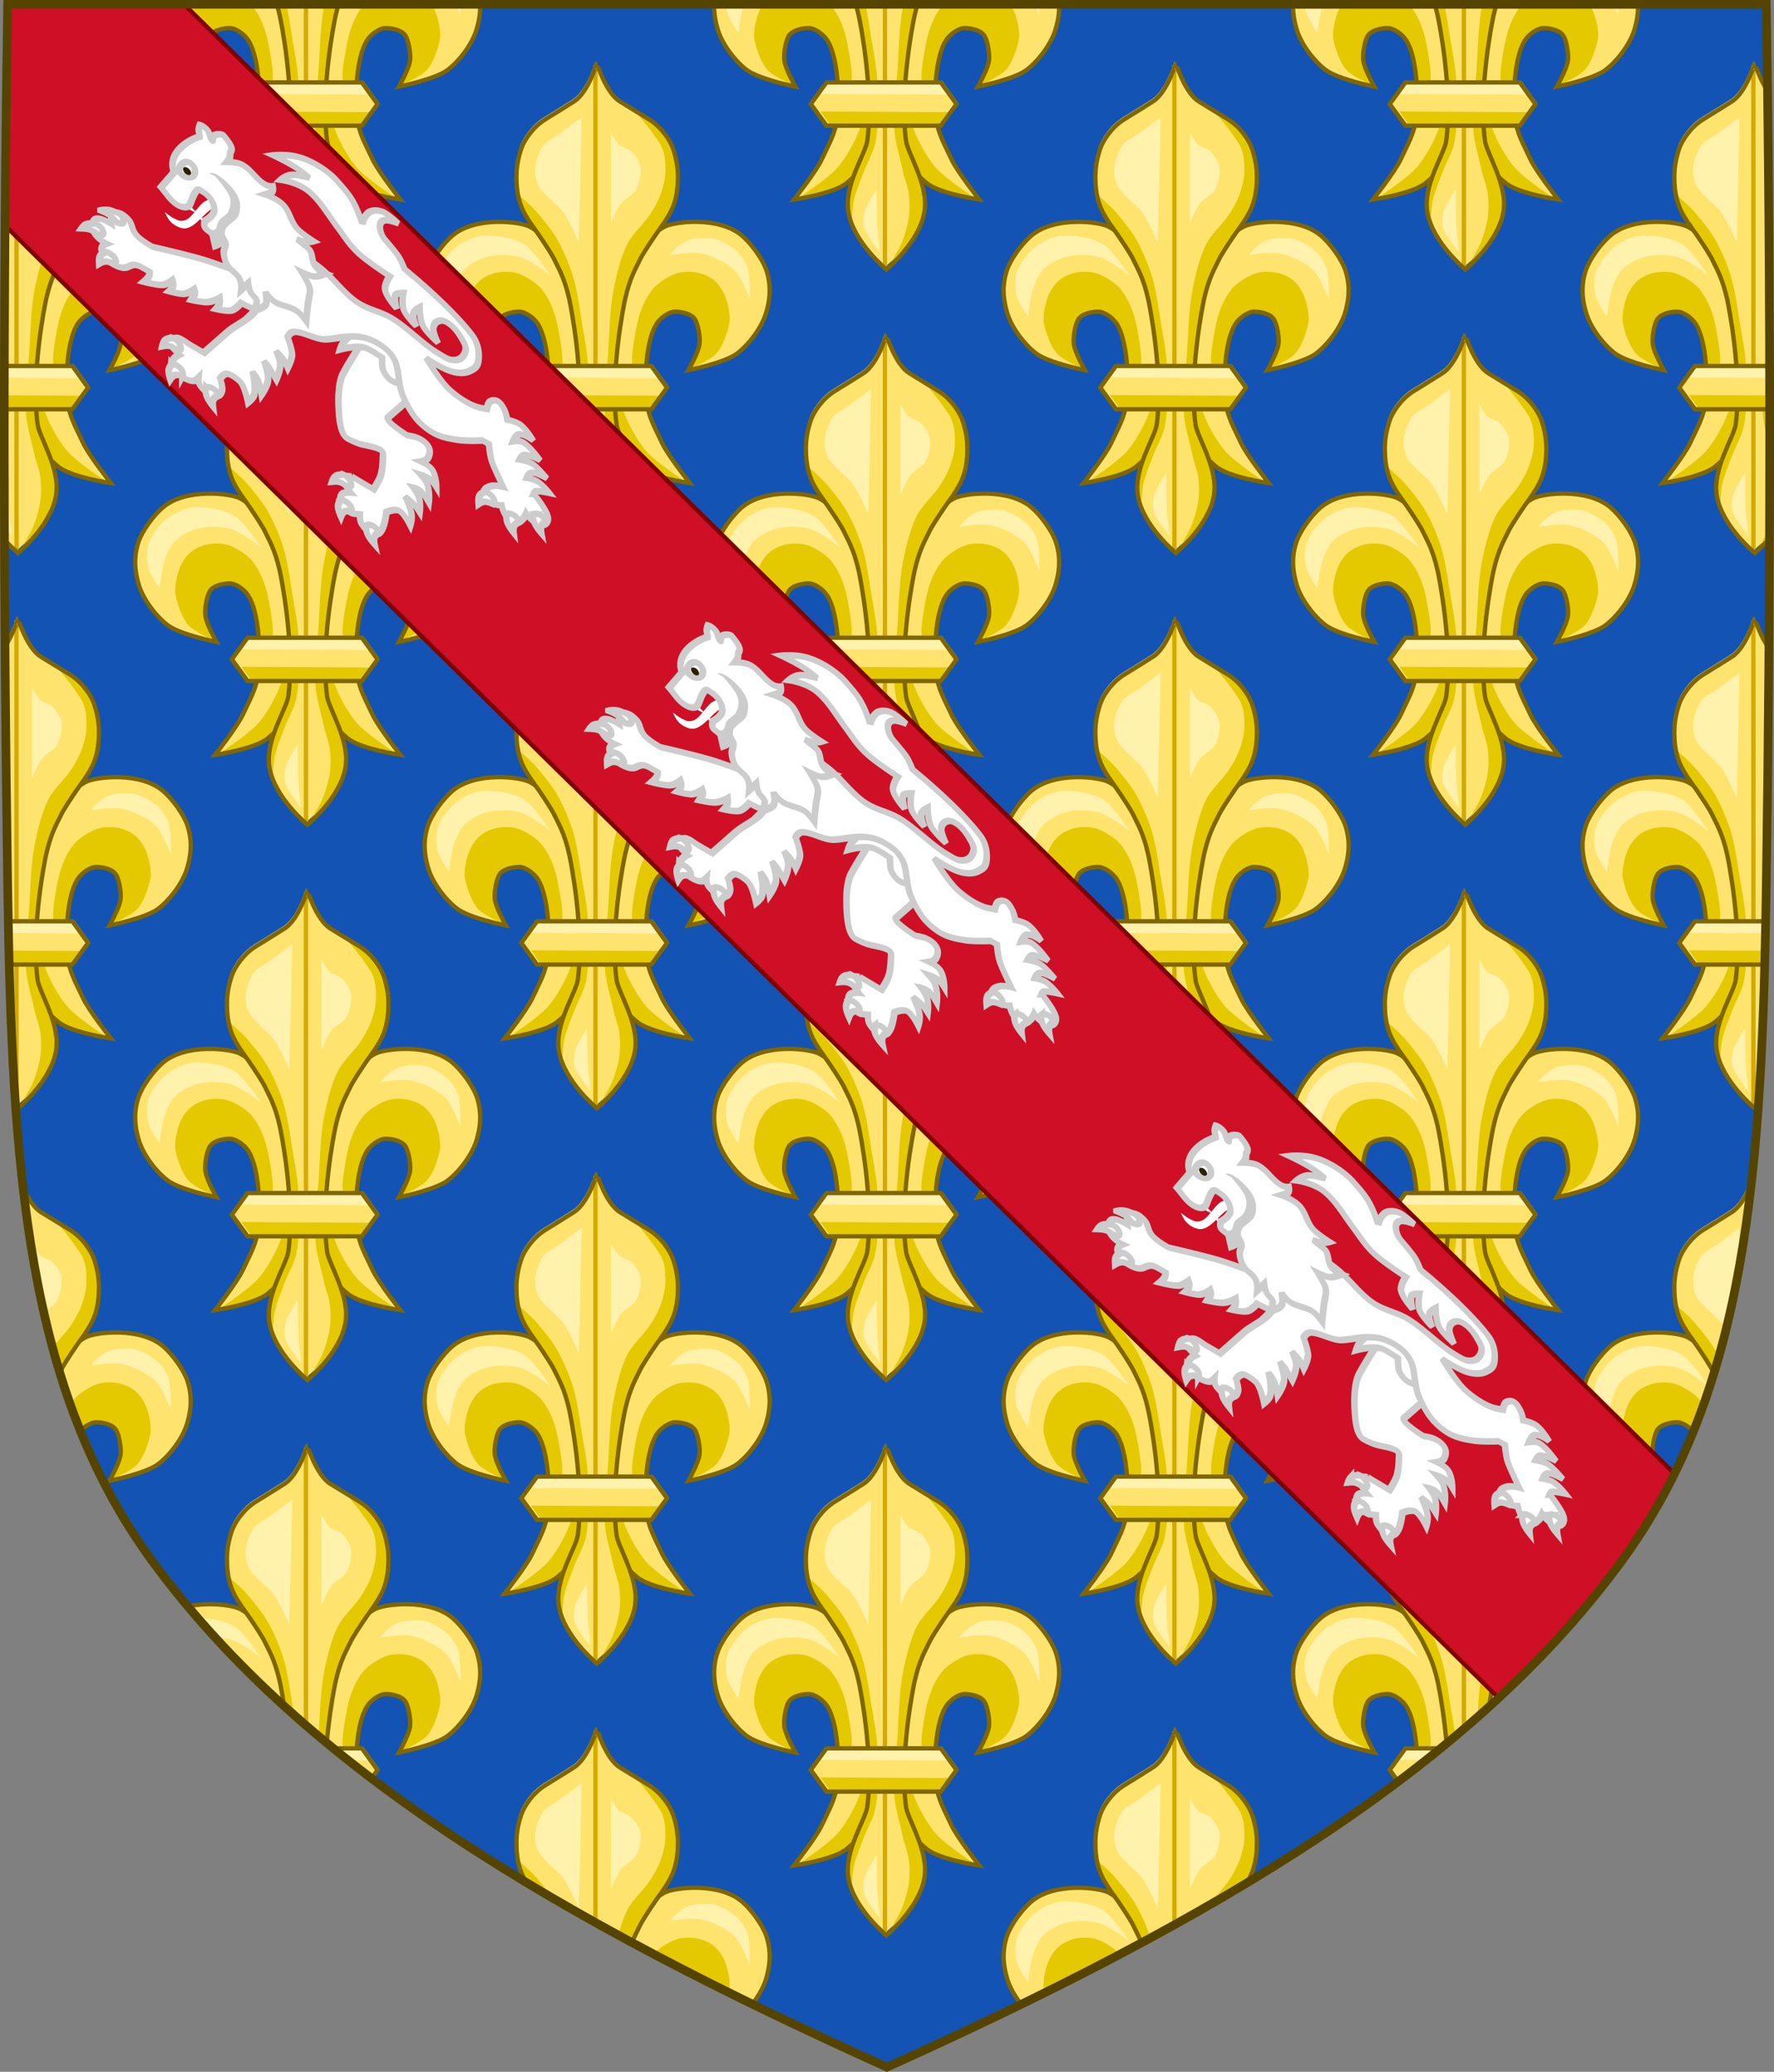
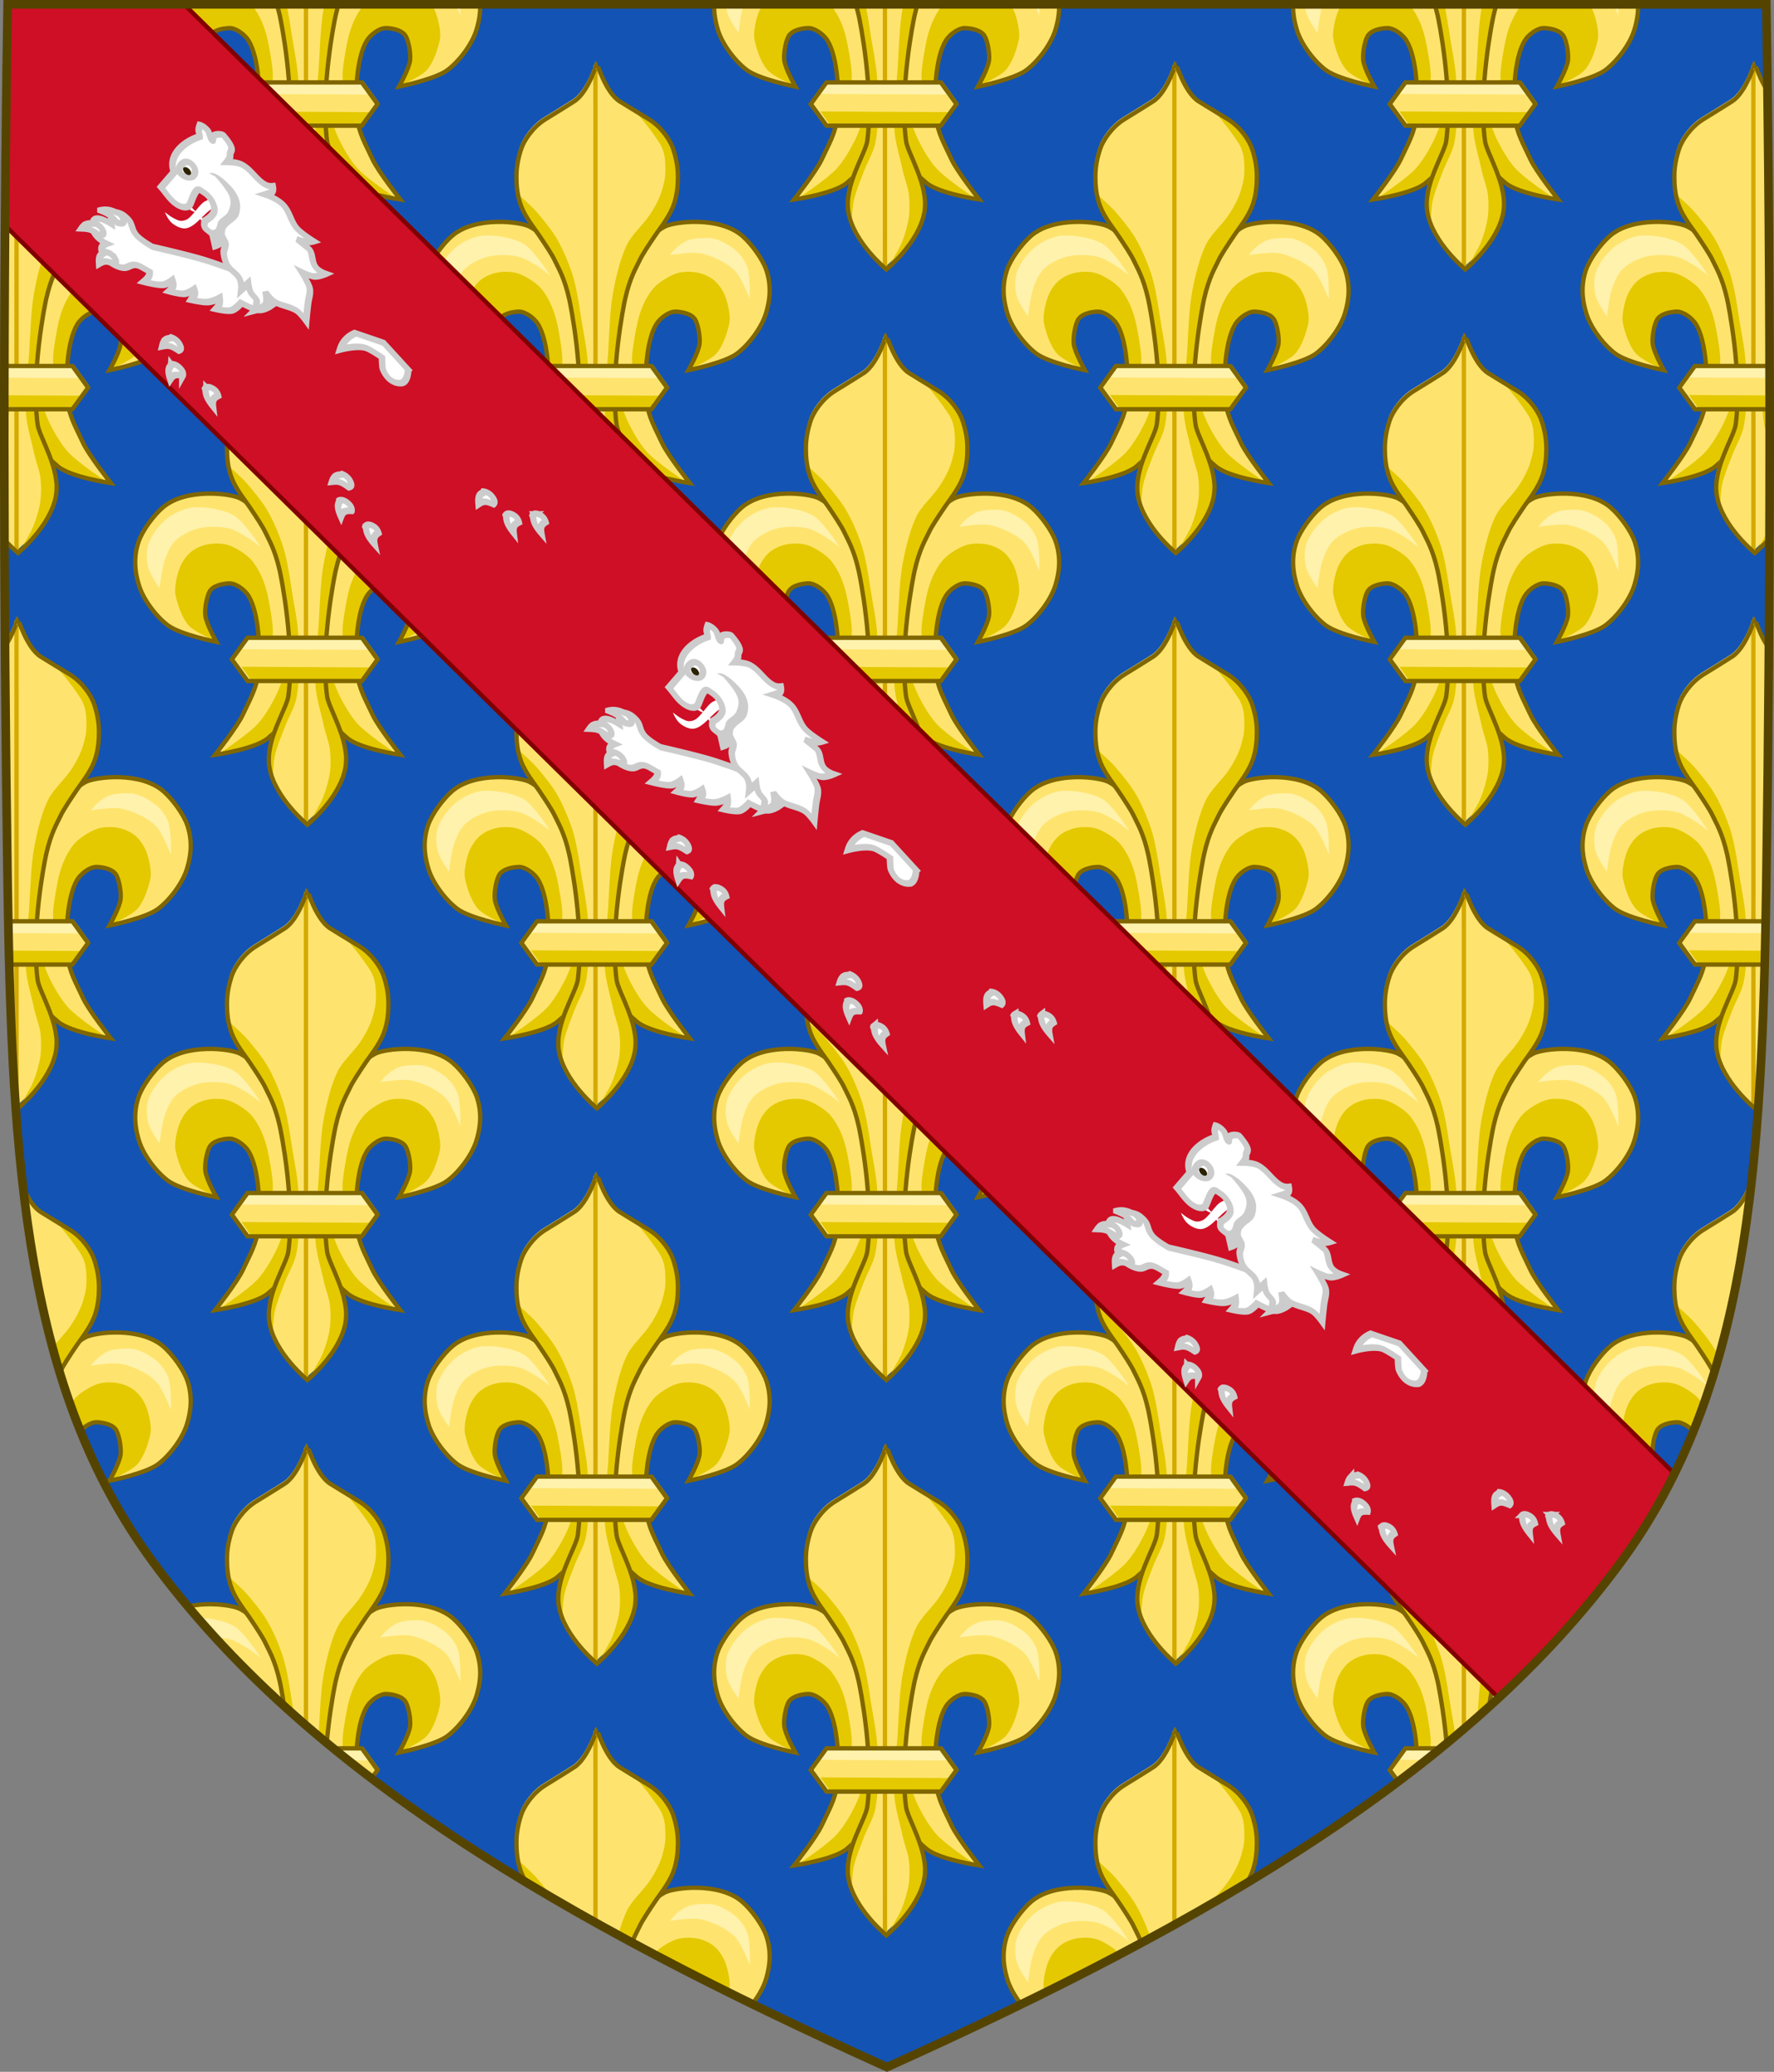
<svg xmlns="http://www.w3.org/2000/svg" xmlns:xlink="http://www.w3.org/1999/xlink" width="409.629" height="478.406">
  <rect width="100%" height="100%" fill="#808080" stroke="none" />
  <defs>
    <clipPath id="b" clipPathUnits="userSpaceOnUse">
      <use xlink:href="#a" width="100%" height="100%" transform="translate(533.158 199.776)" />
    </clipPath>
  </defs>
  <g transform="translate(-92.53 -25.313)">
    <path id="a" d="M94.298 26.317c-1.076 67.808-1.013 135.625 0 203.431.975 65.33 4.234 116.31 33.501 156.172 35.255 48.019 93.988 82.671 169.54 116.717 75.551-34.046 134.285-68.698 169.54-116.717 29.267-39.862 32.526-90.843 33.5-156.172 1.013-67.806 1.077-135.623 0-203.43z" style="display:inline;fill:#1353b4;fill-opacity:1;stroke:none" />
    <g clip-path="url(#b)" transform="translate(-533.158 -199.776)">
      <g id="d" transform="translate(-228.084 -207.326) scale(1.364)">
        <use xlink:href="#c" width="100%" height="100%" style="display:inline" transform="matrix(-1 0 0 1 1356.043 0)" />
        <g id="c" style="display:inline">
          <path d="M701.05 336.875c-.37-3.467-.173-10.006 1.65-12.978.617-1.004 2.127-2.173 3.304-2.123 1.16.049 2.756.392 3.304 1.416.501.938.827 2.953.708 4.01-.166 1.47-1.888 4.484-1.888 4.484s6.17-1.238 8.259-2.831c2.066-1.577 4.296-4.565 4.955-7.08.226-.862 1.108-3.651-.006-6.997-.647-1.943-2.592-4.542-4.097-5.837-3.93-3.383-11.562-2.4-13.123-1.559-2.064 1.112-4.58 3.477-5.427 5.663-.658 1.697-2.025 6.706-2.36 8.495-.681 3.65-.88 5.028-1.18 8.73-.205 2.541-.772 4.823-.235 7.315.29 1.343.65 4.424 1.435 6.453.789 2.04 2.003 3.027 3.048 3.93 2.135 1.843 8.967 2.83 8.967 2.83s-3.754-4.734-4.72-6.842c-1.147-2.503-2.304-4.34-2.595-7.079z" style="display:inline;opacity:1;vector-effect:none;fill:#fee46e;fill-opacity:1;stroke:none;stroke-width:.503;stroke-linecap:butt;stroke-linejoin:miter;stroke-miterlimit:4;stroke-dasharray:none;stroke-dashoffset:0;stroke-opacity:1" transform="translate(-14.662)" />
-           <path d="m707.395 350.409-1.8-.029-5.764-1.811-6.918-6.094 1.857-10.901s2 6.573 3.295 9.204c.752 1.528 1.921 3.515 3.068 4.773 1.604 1.759 6.262 4.858 6.262 4.858z" style="fill:#e4c900;fill-opacity:1;fill-rule:evenodd;stroke:none" transform="translate(-14.662)" />
+           <path d="m707.395 350.409-1.8-.029-5.764-1.811-6.918-6.094 1.857-10.901s2 6.573 3.295 9.204c.752 1.528 1.921 3.515 3.068 4.773 1.604 1.759 6.262 4.858 6.262 4.858" style="fill:#e4c900;fill-opacity:1;fill-rule:evenodd;stroke:none" transform="translate(-14.662)" />
          <path d="M708.318 331.523s3.51-1.48 4.555-2.67c1.115-1.269 1.862-3.528 2.199-5.183.253-1.246-.365-3.892-.943-5.026-.872-1.713-1.94-2.703-3.77-3.298-1.254-.408-3.16-.46-4.397 0-1.283.478-3.08 1.593-3.926 2.67-1.276 1.624-2.028 3.49-2.513 5.497-.299 1.237-.969 5.01-.942 6.282.023 1.132.157 4.712.157 4.712l2.356 3.927.058-.18-.176-6.51v-2.728l1.232-4.224 2.024-2.727 2.376-.352 2.287 1.144.968 2.463-.176 2.992-1.369 3.211z" style="display:inline;fill:#e4c900;fill-opacity:1;fill-rule:evenodd;stroke:none;stroke-width:1" transform="translate(-14.662)" />
          <path d="M701.05 336.875c-.37-3.467-.173-10.006 1.65-12.978.617-1.004 2.127-2.173 3.304-2.123 1.16.049 2.756.392 3.304 1.416.501.938.827 2.953.708 4.01-.166 1.47-1.888 4.484-1.888 4.484s6.17-1.238 8.259-2.831c2.066-1.577 4.296-4.565 4.955-7.08.226-.862 1.108-3.651-.006-6.997-.647-1.943-2.592-4.542-4.097-5.837-3.93-3.383-11.562-2.4-13.123-1.559-2.064 1.112-4.58 3.477-5.427 5.663-.658 1.697-2.025 6.706-2.36 8.495-.681 3.65-.88 5.028-1.18 8.73-.205 2.541-.772 4.823-.235 7.315.29 1.343.65 4.424 1.435 6.453.789 2.04 2.003 3.027 3.048 3.93 2.135 1.843 8.967 2.83 8.967 2.83s-3.754-4.734-4.72-6.842c-1.147-2.503-2.304-4.34-2.595-7.079z" style="display:inline;fill:none;stroke:#806600;stroke-width:.733;stroke-linecap:butt;stroke-linejoin:miter;stroke-miterlimit:4;stroke-dasharray:none;stroke-opacity:1" transform="translate(-14.662)" />
        </g>
        <path d="M652.942 322.549s.306-2.419.576-3.596c.332-1.449 1.063-3.455 2.157-4.46 1.158-1.062 2.91-1.896 4.46-2.157 1.362-.23 3.263-.195 4.603.144 1.029.26 2.258 1.029 3.164 1.582.685.418 2.158 1.582 2.158 1.582s-2.677-4.244-4.46-5.322c-1.738-1.05-4.585-1.491-6.616-1.438-1.476.038-3.086.764-4.315 1.582-1.46.97-3.026 2.946-3.596 4.603-.408 1.183-.358 2.972 0 4.171.382 1.285 1.87 3.309 1.87 3.309zM690.341 312.192s3.655-.603 5.179-.288c1.89.391 4.373 1.528 5.753 2.877 1.188 1.16 2.59 4.89 2.59 4.89s.116-3.914-.432-5.465c-.33-.937-1.113-2.09-1.87-2.733-1.162-.988-3.078-2.136-4.603-2.158-.8-.011-2.634-.052-3.72.445-1.849.846-2.897 2.432-2.897 2.432z" style="fill:#fff2ac;fill-opacity:1;fill-rule:evenodd;stroke:none" />
        <g style="stroke-width:.783;stroke-miterlimit:4;stroke-dasharray:none">
          <path d="M510 854s8.58-7.038 10-15c1.277-7.162-4.41-15.551-4.841-18.925-1.724-13.492 1.929-31.467 2.258-32.936 1.308-5.836 2.954-8.333 3.83-10.244.631-1.376 2.434-4.111 4.236-6.763 1.035-1.522 3.338-4.355 4.512-7.237 1.243-3.054 1.329-6.163 1.347-7.823.03-2.826-.503-5.23-1.254-7.532-.713-2.188-3.036-5.768-6.403-7.826-3.63-2.218-6.565-4.002-7.682-4.708C512.314 732.673 510.043 725 510 725c-.043 0-2.314 7.673-6.003 10.006-1.117.706-3.918 2.49-7.548 4.708-3.367 2.058-5.69 5.638-6.403 7.826-.75 2.301-1.284 4.706-1.254 7.532.018 1.66.104 4.769 1.347 7.823 1.174 2.882 3.477 5.715 4.512 7.237 1.802 2.652 3.604 5.387 4.235 6.763.877 1.911 2.523 4.408 3.83 10.244.33 1.47 3.983 19.444 2.26 32.936-.432 3.373-6.253 11.763-4.976 18.925 1.42 7.962 10 15 10 15z" style="display:inline;fill:#fee46e;fill-opacity:1;fill-rule:evenodd;stroke:none" transform="translate(350.318 -186.043) scale(.642)" />
          <path d="m510 854-.01-127.955" style="fill:none;stroke:#d4aa00;stroke-width:1.141;stroke-linecap:butt;stroke-linejoin:miter;stroke-miterlimit:4;stroke-dasharray:none;stroke-opacity:1" transform="translate(350.318 -186.043) scale(.642)" />
        </g>
        <path d="m678.146 362.461 4.495-5.013 1.729-3.285-.346-4.495-1.21-4.667-1.902-4.15v-6.742l.692-6.742.864-7.434 1.902-5.878 3.111-4.322 2.594-4.494 1.037-2.42.519-4.323-.692-4.149-2.189-3.507-4.207-2.89s2.492 2.803 4.128 5.44c.878 1.414.867 3.15.885 3.55.078 1.71-.053 2.503-.519 4.15-.43 1.523-1.345 3.193-2.247 4.494-1.011 1.458-2.819 3.09-3.63 4.668-1.164 2.262-1.95 5.626-2.42 8.125-.58 3.069-.659 7.257-.865 10.373-.21 3.16-.77 7.388-.519 10.546.16 2.007 1.028 4.822 1.383 6.569.246 1.208.88 2.753 1.037 3.976.152 1.183.163 2.795 0 3.976-.183 1.334-.696 3.078-1.21 4.322-.567 1.374-2.42 4.322-2.42 4.322zM672.095 354.855s.106-2.684.346-3.804c.334-1.555 1.17-3.524 1.729-5.013.532-1.416 1.588-3.189 1.902-4.668.689-3.248.539-7.749.345-11.064-.143-2.46-.863-5.685-1.21-8.125-.272-1.917-.781-4.902-1.383-6.743-.641-1.963-1.692-4.47-2.766-6.234-.912-1.499-2.148-2.974-3.285-4.311-.879-1.035-3.284-3.112-3.284-3.112l.334.126.397 1.852 1.587 2.645 1.587 2.91 2.645 4.1 1.72 4.365.926 4.629.793 6.348.397 6.349v5.952l-1.455 3.042-1.72 4.629-.528 3.835z" style="fill:#e4c900;fill-opacity:1;fill-rule:evenodd;stroke:none" />
        <path d="M677.979 362.628s5.513-4.521 6.424-9.637c.82-4.601-2.833-9.991-3.11-12.158-1.107-8.669 1.24-20.217 1.451-21.16.84-3.75 1.898-5.354 2.461-6.582.405-.884 1.563-2.642 2.721-4.345.665-.978 2.145-2.798 2.899-4.65.799-1.962.853-3.96.865-5.026.02-1.816-.323-3.36-.805-4.84-.458-1.405-1.951-3.705-4.114-5.027-2.333-1.425-4.218-2.571-4.936-3.025-2.37-1.499-3.828-6.428-3.856-6.428-.028 0-1.487 4.93-3.857 6.428-.718.454-2.517 1.6-4.85 3.025-2.163 1.322-3.655 3.622-4.113 5.028-.482 1.478-.825 3.023-.806 4.839.012 1.066.067 3.064.866 5.026.754 1.852 2.234 3.672 2.898 4.65 1.158 1.703 2.316 3.46 2.721 4.345.563 1.228 1.621 2.832 2.461 6.581.212.944 2.559 12.492 1.451 21.16-.277 2.168-4.016 7.558-3.196 12.16.912 5.115 6.425 9.636 6.425 9.636z" style="display:inline;fill:none;stroke:#806600;stroke-width:.733;stroke-linecap:butt;stroke-linejoin:miter;stroke-miterlimit:4;stroke-dasharray:none;stroke-opacity:1" />
-         <path d="m674.922 310.104.473-21.264-3.78 2.835c-.85.638-2.305 1.205-2.835 2.127-1.21 2.103-1.742 4.42-.71 6.615.612 1.299 2.806 2.963 3.78 4.016 1.315 1.42 3.072 5.67 3.072 5.67zM680.356 306.796v-15.357s.843 1.619 1.418 2.126c.475.42 1.42.52 1.89.945.686.62 1.474 1.693 1.654 2.6.238 1.2-.118 2.944-.71 4.016-.508.922-1.962 1.522-2.598 2.362-.67.885-1.654 3.308-1.654 3.308zM676.492 355.938c-.197-2.047-.152-6.852-.152-6.852s-1.747 2.585-2.04 3.754c-.154.618-.31 1.957-.15 2.574.367 1.413 2.752 4.313 2.752 4.313s-.32-2.848-.41-3.789z" style="fill:#fff2ac;fill-opacity:1;fill-rule:evenodd;stroke:none" />
        <g style="stroke-width:.783;stroke-miterlimit:4;stroke-dasharray:none">
          <path d="m513.859 820.357-4.128-5.718h-30.15l-4.143 5.718 4.144 5.692h30.15z" style="display:inline;fill:#fee46e;fill-opacity:1;fill-rule:evenodd;stroke:none" transform="translate(360.224 -192.235) scale(.642)" />
          <g style="stroke-width:.783;stroke-miterlimit:4;stroke-dasharray:none">
            <path d="m477.697 817.99 34.196.186-2.527-3.574-29.883-.062-1.786 3.45z" style="fill:#fff2ac;fill-opacity:1;fill-rule:evenodd;stroke:none" transform="translate(360.224 -192.235) scale(.642)" />
            <path d="m511.75 822.802-34.195-.184 2.526 3.573 29.883.062 1.787-3.45z" style="display:inline;fill:#e4c900;fill-opacity:1;fill-rule:evenodd;stroke:none" transform="translate(360.224 -192.235) scale(.642)" />
            <path d="m1104.22 376.983-4.127-5.718h-30.15l-4.143 5.718 4.143 5.693h30.15z" style="display:inline;fill:none;stroke:#806600;stroke-width:1.141;stroke-linecap:butt;stroke-linejoin:miter;stroke-miterlimit:4;stroke-dasharray:none;stroke-opacity:1" transform="translate(-19.067 92.62) scale(.642)" />
          </g>
        </g>
      </g>
      <use xlink:href="#d" width="409.649" height="478.319" transform="translate(133.683)" />
      <use xlink:href="#d" width="409.649" height="478.319" transform="translate(-66.841 65.477)" />
      <use xlink:href="#d" width="409.649" height="478.319" transform="translate(66.842 65.477)" />
      <use xlink:href="#d" width="409.649" height="478.319" transform="translate(200.525 65.477)" />
      <use xlink:href="#d" width="409.649" height="478.319" transform="translate(133.683 128.227)" />
      <use xlink:href="#d" width="409.649" height="478.319" transform="translate(-66.841 193.704)" />
      <use xlink:href="#d" width="409.649" height="478.319" transform="translate(66.842 193.704)" />
      <use xlink:href="#d" width="409.649" height="478.319" transform="translate(200.525 193.704)" />
      <use xlink:href="#d" width="409.649" height="478.319" transform="translate(0 128.227)" />
      <use xlink:href="#d" width="409.649" height="478.319" transform="translate(267.366)" />
      <use xlink:href="#d" width="409.649" height="478.319" transform="translate(334.208 65.477)" />
      <use xlink:href="#d" width="409.649" height="478.319" transform="translate(267.366 128.227)" />
      <use xlink:href="#d" width="409.649" height="478.319" transform="translate(334.208 193.704)" />
      <use xlink:href="#d" width="409.649" height="478.319" transform="translate(133.683 256.453)" />
      <use xlink:href="#d" width="409.649" height="478.319" transform="translate(-66.841 321.93)" />
      <use xlink:href="#d" width="409.649" height="478.319" transform="translate(66.842 321.93)" />
      <use xlink:href="#d" width="409.649" height="478.319" transform="translate(200.525 321.93)" />
      <use xlink:href="#d" width="409.649" height="478.319" transform="translate(0 256.453)" />
      <use xlink:href="#d" width="409.649" height="478.319" transform="translate(267.366 256.453)" />
      <use xlink:href="#d" width="409.649" height="478.319" transform="translate(334.208 321.93)" />
      <use xlink:href="#d" width="409.649" height="478.319" transform="translate(133.683 384.68)" />
      <use xlink:href="#d" width="409.649" height="478.319" transform="translate(66.842 450.157)" />
      <use xlink:href="#d" width="409.649" height="478.319" transform="translate(200.525 450.157)" />
      <use xlink:href="#d" width="409.649" height="478.319" transform="translate(0 384.68)" />
      <use xlink:href="#d" width="409.649" height="478.319" transform="translate(267.366 384.68)" />
    </g>
    <path d="M94.488 26.398c-.27 17.067-.464 34.12-.594 51.188l344.813 339.937c10.667-9.89 20.168-20.353 28.375-31.53 4.733-6.448 8.777-13.177 12.25-20.22L135.113 26.398Z" style="fill:#ce0f25;fill-opacity:1;stroke:maroon;stroke-width:1" />
    <g id="e" style="display:inline;stroke-width:.63;stroke-miterlimit:4;stroke-dasharray:none" transform="rotate(-45 -237.42 552.057) scale(2.094 2.704)">
-       <path d="m166.193 202.721.68 2.08s1.094-.173 1.632-.386c.736-.291 1.88-1.177 1.88-1.177.516-.365-.636-1.437-1.039-2.012-.31-.443-.522-1.016-.522-1.016-.307-.65.772-1.65 1.553-2.32 1-.861 2.16-1.678 3.207-1.927 1.785-.423 6.022-1.084 6.022-1.084l.429 2.045-.98 2.995-1.463 1.325c.28.42-2.123.177-3.968.098-.592-.026.11 2.266.11 2.266s.46.452.636.809c.175.356.273.766.129 1.138-.144.371-.565.548-.914.639-.349.09-.834-.19-.834-.19.153.337.288.68.256 1.042-.058.642-1.07 1.42-1.07 1.42s.197-.632.128-.936c-.081-.364-.383-.8-.383-.8s-.038.525-.117.781c-.22.708-1.393 1.405-1.393 1.405s.258-.725.254-1.112c-.003-.38-.318-.737-.318-.737s-.103.606-.329.975c-.272.443-1.095.93-1.095.93s.175-.596.19-.91c.013-.3-.102-.892-.102-.892s-.471.987-.758 1.322c-.348.408-1.093.703-1.093.703s.445-1.02.299-1.5c-.14-.463-1.11-.739-1.11-.739s-1.035.642-1.698.78c-.33.069-.764.128-.99-.191-.307-.436-.346-.818-.184-1.37.081-.276.625-.69.625-.69l-.526-.506c-.208-.363-.201-.8-.05-1.206.16-.428.477-.578.843-.579.271-.001.723.432.723.432s.12-1.137.463-1.342c.332-.197.877.437.877.437z" style="opacity:1;vector-effect:none;fill:#fff;fill-opacity:1;stroke:#ccc;stroke-width:.63;stroke-linecap:butt;stroke-linejoin:miter;stroke-miterlimit:4;stroke-dasharray:none;stroke-dashoffset:0;stroke-opacity:1" />
      <path d="M164.834 201.724a1.711 1.711 0 0 0-.574.123c.535.34.663.578.816 1.307.239.117.412.064.526-.086.228-.3.253-.68.052-1.043-.192-.024-.357-.308-.82-.301zm-1.5 1.698c-.21.195-.617 0-1.14 1.054.575-.2.793-.13 1.278.288a.574.574 0 0 0 .352-.511c.02-.421-.156-.73-.49-.831zm.185 3.16a.59.59 0 0 0-.237.03c-.116.299-.546.37-.635 1.619.439-.523.657-.592 1.236-.512.17-.245.196-.472.13-.663-.1-.29-.273-.456-.494-.475zM173.048 187.478s-.839-.145-1.178-.47c-.37-.352-.776-1.453-.776-1.453s-.922.055-1.349-.14c-.446-.204-1.092-1.005-1.092-1.005.423-.017.74-.053 1.143-.443 0 0-.819-.192-1.289-.514-.409-.28-1.082-1.099-1.082-1.099.377-.068.786.015 1.077-.444 0 0-.802-.12-1.168-.362-.365-.24-.951-1.034-.951-1.034.44.019.857-.025 1.133-.468 0 0-.811-.094-1.158-.335-.479-.333-1.218-1.304-1.218-1.304.456.027.91.046 1.25-.253l-.268-.758c-.323-.915-.968-.715-1.403-1.024-.427-.303-.675-.98-.703-1.34-.05-.638.17-1.563 1.21-1.194-.532-1.162-.007-1.85.537-2.07.523-.213.99-.056 1.365 1.182 0 0 .473-.456.732-.492.361-.052.773.18.909.667.056.2.081.604-.004.83-.135.355-.441.564-.534 1.101-.105.608.333 1.77.333 1.77s2.026 2.492 2.96 3.828c.498.71 1.404 2.221 1.404 2.221l.048-.03 1.976.32.245 4.604-2.149-.291z" style="opacity:1;vector-effect:none;fill:#fff;fill-opacity:1;stroke:#ccc;stroke-width:.63;stroke-linecap:butt;stroke-linejoin:miter;stroke-miterlimit:4;stroke-dasharray:none;stroke-dashoffset:0;stroke-opacity:1" />
      <path d="M164.811 171.42a2.019 2.019 0 0 0-.32.02c.544.459.676.724.835 1.48.242.17.416.157.53.035.23-.245.253-.617.048-1.02-.228-.08-.42-.5-1.093-.514zm2.511.057c.388.704.435 1.005.36 1.742.183.284.355.375.502.337.296-.077.431-.38.355-.843-.224-.227-.269-.807-1.217-1.236zm-3.36 2.715c-.212-.006-.487.065-.867.401.602.127.794.306 1.16.945.258.023.403-.09.463-.275a.934.934 0 0 0-.271-1.014c-.125.033-.273-.05-.485-.057zM178.915 199.664s-.976.738-1.6.39a1.27 1.27 0 0 1-.59-.84c-.068-.356.057-.762.218-1.063.104-.193.877-.804.877-.804s-.209-.91-.458-1.435c-.367-.774-2.155-1.573-2.155-1.573.727-.296 1.575-.332 2.433-.069l1.452 2.297-.176 3.097z" style="opacity:1;vector-effect:none;fill:#fff;fill-opacity:1;stroke:#ccc;stroke-width:.63;stroke-linecap:butt;stroke-linejoin:miter;stroke-miterlimit:4;stroke-dasharray:none;stroke-dashoffset:0;stroke-opacity:1" />
-       <path d="M179.025 214.763s.315-.099.44 0c.322.253.842.883.842.883s.127-.775-.016-1.392c-.084-.365-.563-.873-.563-.873s.617-.212.899.052c.277.26.626 1.162.626 1.162s.132-.991.04-1.61c-.07-.473-.681-1.142-.681-1.142s.503-.132.721 0c.378.229.801 1.246.801 1.246s.318-1.336.08-2.077c-.11-.342-.68-.675-.68-.675s.786-.27 1.08 0c.36.328.522 1.142.522 1.142s.37-.993.24-1.713c-.08-.445-.641-1.09-.641-1.09s.432-.466.56-.78c.11-.266.254-.605.161-.882-.096-.286-.389-.417-.626-.464-.287-.056-.85.245-.85.245l-.35-.395c-.614-.697-.95-1.827-1.044-2.959-.097-1.171.634-3.368.634-3.368s.34 1.434.865 2.228c.367.556.896.984 1.447 1.138.706.196 1.065.246 1.712-.17.583-.377 1.213-.998 1.36-1.82.578-3.237-.17-8.475-.132-8.077 0 0 .404-.67.527-1.137.146-.558.263-1.934.263-1.934.096-.467.405-.883.746-1.08a.74.74 0 0 1 .702 0c.355.183.834 1.023.834 1.023s-.038-1.204-.308-1.65c-.274-.453-.74-.759-1.184-.796-.68-.056-1.351.285-1.351.285s.74-1.037 1.086-2.062c.274-.811.317-2.337.317-2.337 0-1.105-.41-2.35-.987-3.225-.731-1.11-2.012-1.863-2.012-1.863s.466.982.768 1.958c.21.674.282 1.542.282 1.542s-.431-.568-.808-.97c-.523-.556-1.548-.59-1.548-.59s.89.91 1.185 1.975c.132.477.123 1.015.073 1.518-.08.793-.409 1.954-.55 2.733-.199 1.088-.45 1.748-.402 2.864.05 1.128.658 3.281.658 3.281s-1.004.172-1.372.49c-.525.454-.61 1.87-.61 1.87s.577-.752.938-.863c.269-.082.786.34.786.34s-1.024.54-1.31 1.105c-.282.552-.263 1.68-.263 1.68s.371-.695.721-.915c.295-.186.984 0 .984 0s-.943.75-1.18 1.36c-.218.558-.132 1.87-.132 1.87s.43-.917.777-1.158c.25-.174.575-.235.852-.157.258.073.458.176.6.464.26.524.21 1.216 0 1.87-.153.481-.284.905-.655 1.105-.465.249-1.06.293-1.508 0-.558-.365-.608-.7-.852-1.445-.467-1.428-.416-3.4-.853-4.844-.362-1.2-1.222-1.995-1.508-3.23-.294-1.275.012-2.675-.13-3.994-.089-.817-.437-2.072-.525-2.89-.07-.645 0-1.444 0-1.444l-4.416-.298-2.38 2.728s-.906.32-1.372.356c-1.13.086-2.435-.355-3.567-.414-1.22-.064-3.48-.176-3.48-.176l-.435-1.261c-.165-.481-.174-1.06-.541-1.286-.285-.176-.708-.267-.947 0-.23.257-.135 1.169-.135 1.169s-.728-.2-1.037 0c-.336.217-.536.506-.541.993-.006.573.238 1.198.631 1.461.174.117.586.117.586.117s-.358.23-.45.585c-.12.456-.003 1.074.27 1.402.324.39.662.357 1.082.176.353-.153.766-.819.766-.819s.649-.096.902.117c.203.171.299.515.36.818.047.226.07.486 0 .702-.186.585-.944 1.48-.944 1.48s.732.065 1.07-.085c.71-.313 1.662-1.478 1.662-1.478s-.057.552-.241.866c-.233.396-.82 1.035-.82 1.035s1.119-.153 1.646-.482c.472-.293 1.14-1.365 1.14-1.365s-.015.52-.114.787c-.118.318-.374 1.043-.374 1.043s1.012-.29 1.46-.63c.341-.259.76-1.088.76-1.088s.017.567-.053.865c-.062.268-.36.836-.36.836s.967-.233 1.38-.525c.422-.299 1.02-1.322 1.02-1.322s.568-.184.934.085c.722.53 1.047 1.788 1.89 2.367 1.373.94 3.199 1.48 3.783 3.55.202.713.215 1.19-.065 1.86-.342.817-1.784 1.805-2.152 2.704 0 0-.577 1.024-.717 2.029a4.225 4.225 0 0 0 .195 1.944c.272.76.81 1.32 1.304 1.86.591.643 1.957 1.606 1.957 1.606l.23.606s-.863.768-1.187 1.31c-.396.666-1.041 2.13-1.041 2.13s-.401-.544-.845-.755c-.342-.162-.83-.326-1.094 0-.253.313-.269.689-.143 1.11.114.38.524.68.524.68s-.34.409-.429.677c-.106.324-.104.757.048 1.049.202.389.543.337.904.37.255.024.761-.123.761-.123s-.115.388-.095.616c.032.357.098.797.333.987.323.262.83.222 1.142-.061.53-.482.737-2.266.737-2.266z" style="opacity:1;vector-effect:none;fill:#fff;fill-opacity:1;stroke:#ccc;stroke-width:.63;stroke-linecap:butt;stroke-linejoin:miter;stroke-miterlimit:4;stroke-dasharray:none;stroke-dashoffset:0;stroke-opacity:1" />
      <path d="M162.358 183.23c-.188-.02-.434.017-.774.18.553.287.696.511.891 1.224.245.093.412.023.517-.137.21-.321.213-.704-.008-1.046-.16-.004-.313-.19-.626-.222zm-1.507 1.81c-.23.154-.61-.116-1.247.828.592-.09.8.021 1.232.527a.52.52 0 0 0 .406-.44c.067-.412-.071-.75-.391-.914zm.938 3.541a.58.58 0 0 0-.237.004c-.137.284-.57.304-.745 1.537.473-.468.695-.51 1.267-.363.187-.224.228-.447.175-.646-.078-.3-.24-.487-.46-.531zM174.826 211.572c-.21.004-.49.089-.886.448.59.097.773.268 1.1.894.254.01.403-.111.474-.3.141-.38.07-.75-.21-1.01-.126.039-.268-.037-.478-.032zm.545 2.806a.58.58 0 0 0-.238.004c-.136.283-.569.303-.745 1.536.474-.468.695-.511 1.267-.362.187-.224.228-.448.176-.646-.079-.3-.24-.487-.46-.532zm2.055 1.625a.589.589 0 0 0-.238.023c-.123.293-.554.35-.67 1.594.45-.506.67-.567 1.248-.465.176-.238.205-.465.143-.659-.093-.292-.262-.466-.483-.493z" style="opacity:1;vector-effect:none;fill:#fff;fill-opacity:1;stroke:#ccc;stroke-width:.63;stroke-linecap:butt;stroke-linejoin:miter;stroke-miterlimit:4;stroke-dasharray:none;stroke-dashoffset:0;stroke-opacity:1" />
      <path d="M178.515 177.892s-1.598-.445-2.244-.639c-.757-.227-2.351.229-3.091-.077-.436-.18-.543-.308-.755-.832-.132-.324-.197-.876-.197-.876s-.359.588-.302 1.099c.049.444.294.887.6 1.098.852.588 2.835.198 3.775.481.657.198 1.452 1.4 1.452 1.4l.762-1.654z" style="opacity:1;vector-effect:none;fill:#fff;fill-opacity:1;stroke:none;stroke-width:.63;stroke-linecap:butt;stroke-linejoin:miter;stroke-miterlimit:4;stroke-dasharray:none;stroke-dashoffset:0;stroke-opacity:1" />
      <path d="M174.238 178.981c.121-.967.282-1.063.437-1.382l.007 1.362-.444.02zM174.238 176.11c.121.967.282 1.063.437 1.382l.007-1.362-.444-.02z" style="fill:#fff;stroke-width:.63;stroke-miterlimit:4;stroke-dasharray:none" />
      <path d="m171.653 186.854.769-.436c.217-.123.14-.605.223-.877.095-.31.522-.738.522-.738l-1.012-.043s.734-.454.783-1.1c.013-.163-.033-.68-.032-.845.003-.564.389-1.041.75-1.354.23-.198.849-.278.98-.592l.228-.55s-.315.285-.615.335c-.293.049-.75-.127-.75-.127l.652-.804c.103-.126-.07-.669-.033-.846.069-.32.588-.465.588-.465s1.09.264 1.568-.102c.457-.35.683-1.028.533-1.628l-.102-.406c-.127-.508-1.558.172-1.967.243-.358.062-.705-.15-.893-.549-.35-.743-.059-1.486 0-2.23l2.173-.129c.808-1.373 3.135-1.27 4.8-.61.388-.293.136-.388.946-.68 0 0 .246.28.172.807-.032.22-.456.688-.439.868.012.117.27-.209.554-.176.357.041.753.433.74.539-.039.336-.102.929-.341 1.233-.18.23-.525.19-.677.355-.181.198-.766.25-.766.25s.73.58.932 1.043c.372.857-.065 1.824.296 2.69.128.307.424.494.424.494s-.333.371-.636.274a8.88 8.88 0 0 1-.592-.22s.557.856.592 1.593c.04.85-.702 1.51-.762 2.36-.042.597.297 1.756.297 1.756s-.426-.174-.636-.384c-.174-.175-.508-.713-.508-.713l.17 1.207c.08.58-.813.955-.89 1.647-.049.445.254.933.254.933s-.815-.238-1.143-.549c-.26-.246-.593-.988-.593-.988s-.297 1.013-.55 1.372c-.284.403-.884.598-1.368.892-.825.5-1.554.975-1.554.975s.147-.705.084-1.098c-.096-.609-.75-1.262-.974-1.812-.226-.555 0-1.317 0-1.317s-.538.666-.931.769c-.432.112-1.267-.267-1.267-.267z" style="opacity:1;vector-effect:none;fill:#fff;fill-opacity:1;stroke:#ccc;stroke-width:.63;stroke-linecap:butt;stroke-linejoin:miter;stroke-miterlimit:4;stroke-dasharray:none;stroke-dashoffset:0;stroke-opacity:1" />
      <path d="M176.452 174.15c.01.412.379.844.85.827.47-.017.76-.361.751-.773-.009-.412-.31-.625-.78-.608-.471.016-.83.142-.82.554z" style="opacity:1;vector-effect:none;fill:#fff;fill-opacity:1;stroke:#ccc;stroke-width:.63;stroke-linecap:butt;stroke-linejoin:miter;stroke-miterlimit:4;stroke-dasharray:none;stroke-dashoffset:0;stroke-opacity:1" />
      <ellipse cx="-173.54" cy="180.401" rx=".32" ry=".414" style="fill:#2b2200;stroke-width:.63;stroke-miterlimit:4;stroke-dasharray:none" transform="matrix(-.999 .035 .021 1 0 0)" />
      <path d="M178.7 175.754s.098.219.186.487c.013.04.028.072.041.115-.022.356-.118 1.547-.455 2.09-.287.46-.776.663-1.22.801-.495.153-1.027-.075-1.532 0-.332.05-.642.35-.972.286-.223-.043-.58-.43-.58-.43v.63l-.58.745.663.258.538-.287.083.172.29-.2c.158-.11.346-.23.455-.258.336-.087.732-.04 1.117 0s.769.066 1.159-.114c.53-.246 1.027-.566 1.303-1.26.222-.559.219-1.225.166-1.804-.026-.28-.187-.881-.393-1.03z" style="opacity:1;vector-effect:none;fill:#ccc;fill-opacity:1;stroke:none;stroke-width:.63;stroke-linecap:butt;stroke-linejoin:miter;stroke-miterlimit:4;stroke-dasharray:none;stroke-dashoffset:0;stroke-opacity:1" />
    </g>
    <use xlink:href="#e" width="100%" height="100%" transform="translate(117.299 115.536)" />
    <use xlink:href="#e" width="100%" height="100%" transform="translate(234.598 231.072)" />
    <path d="M94.298 26.317c-1.076 67.808-1.013 135.625 0 203.431.975 65.33 4.234 116.31 33.501 156.172 35.255 48.019 93.988 82.671 169.54 116.717 75.551-34.046 134.285-68.698 169.54-116.717 29.267-39.862 32.526-90.843 33.5-156.172 1.013-67.806 1.077-135.623 0-203.43z" style="display:inline;fill:none;stroke:#540;stroke-width:2;stroke-miterlimit:4;stroke-dasharray:none" />
  </g>
</svg>